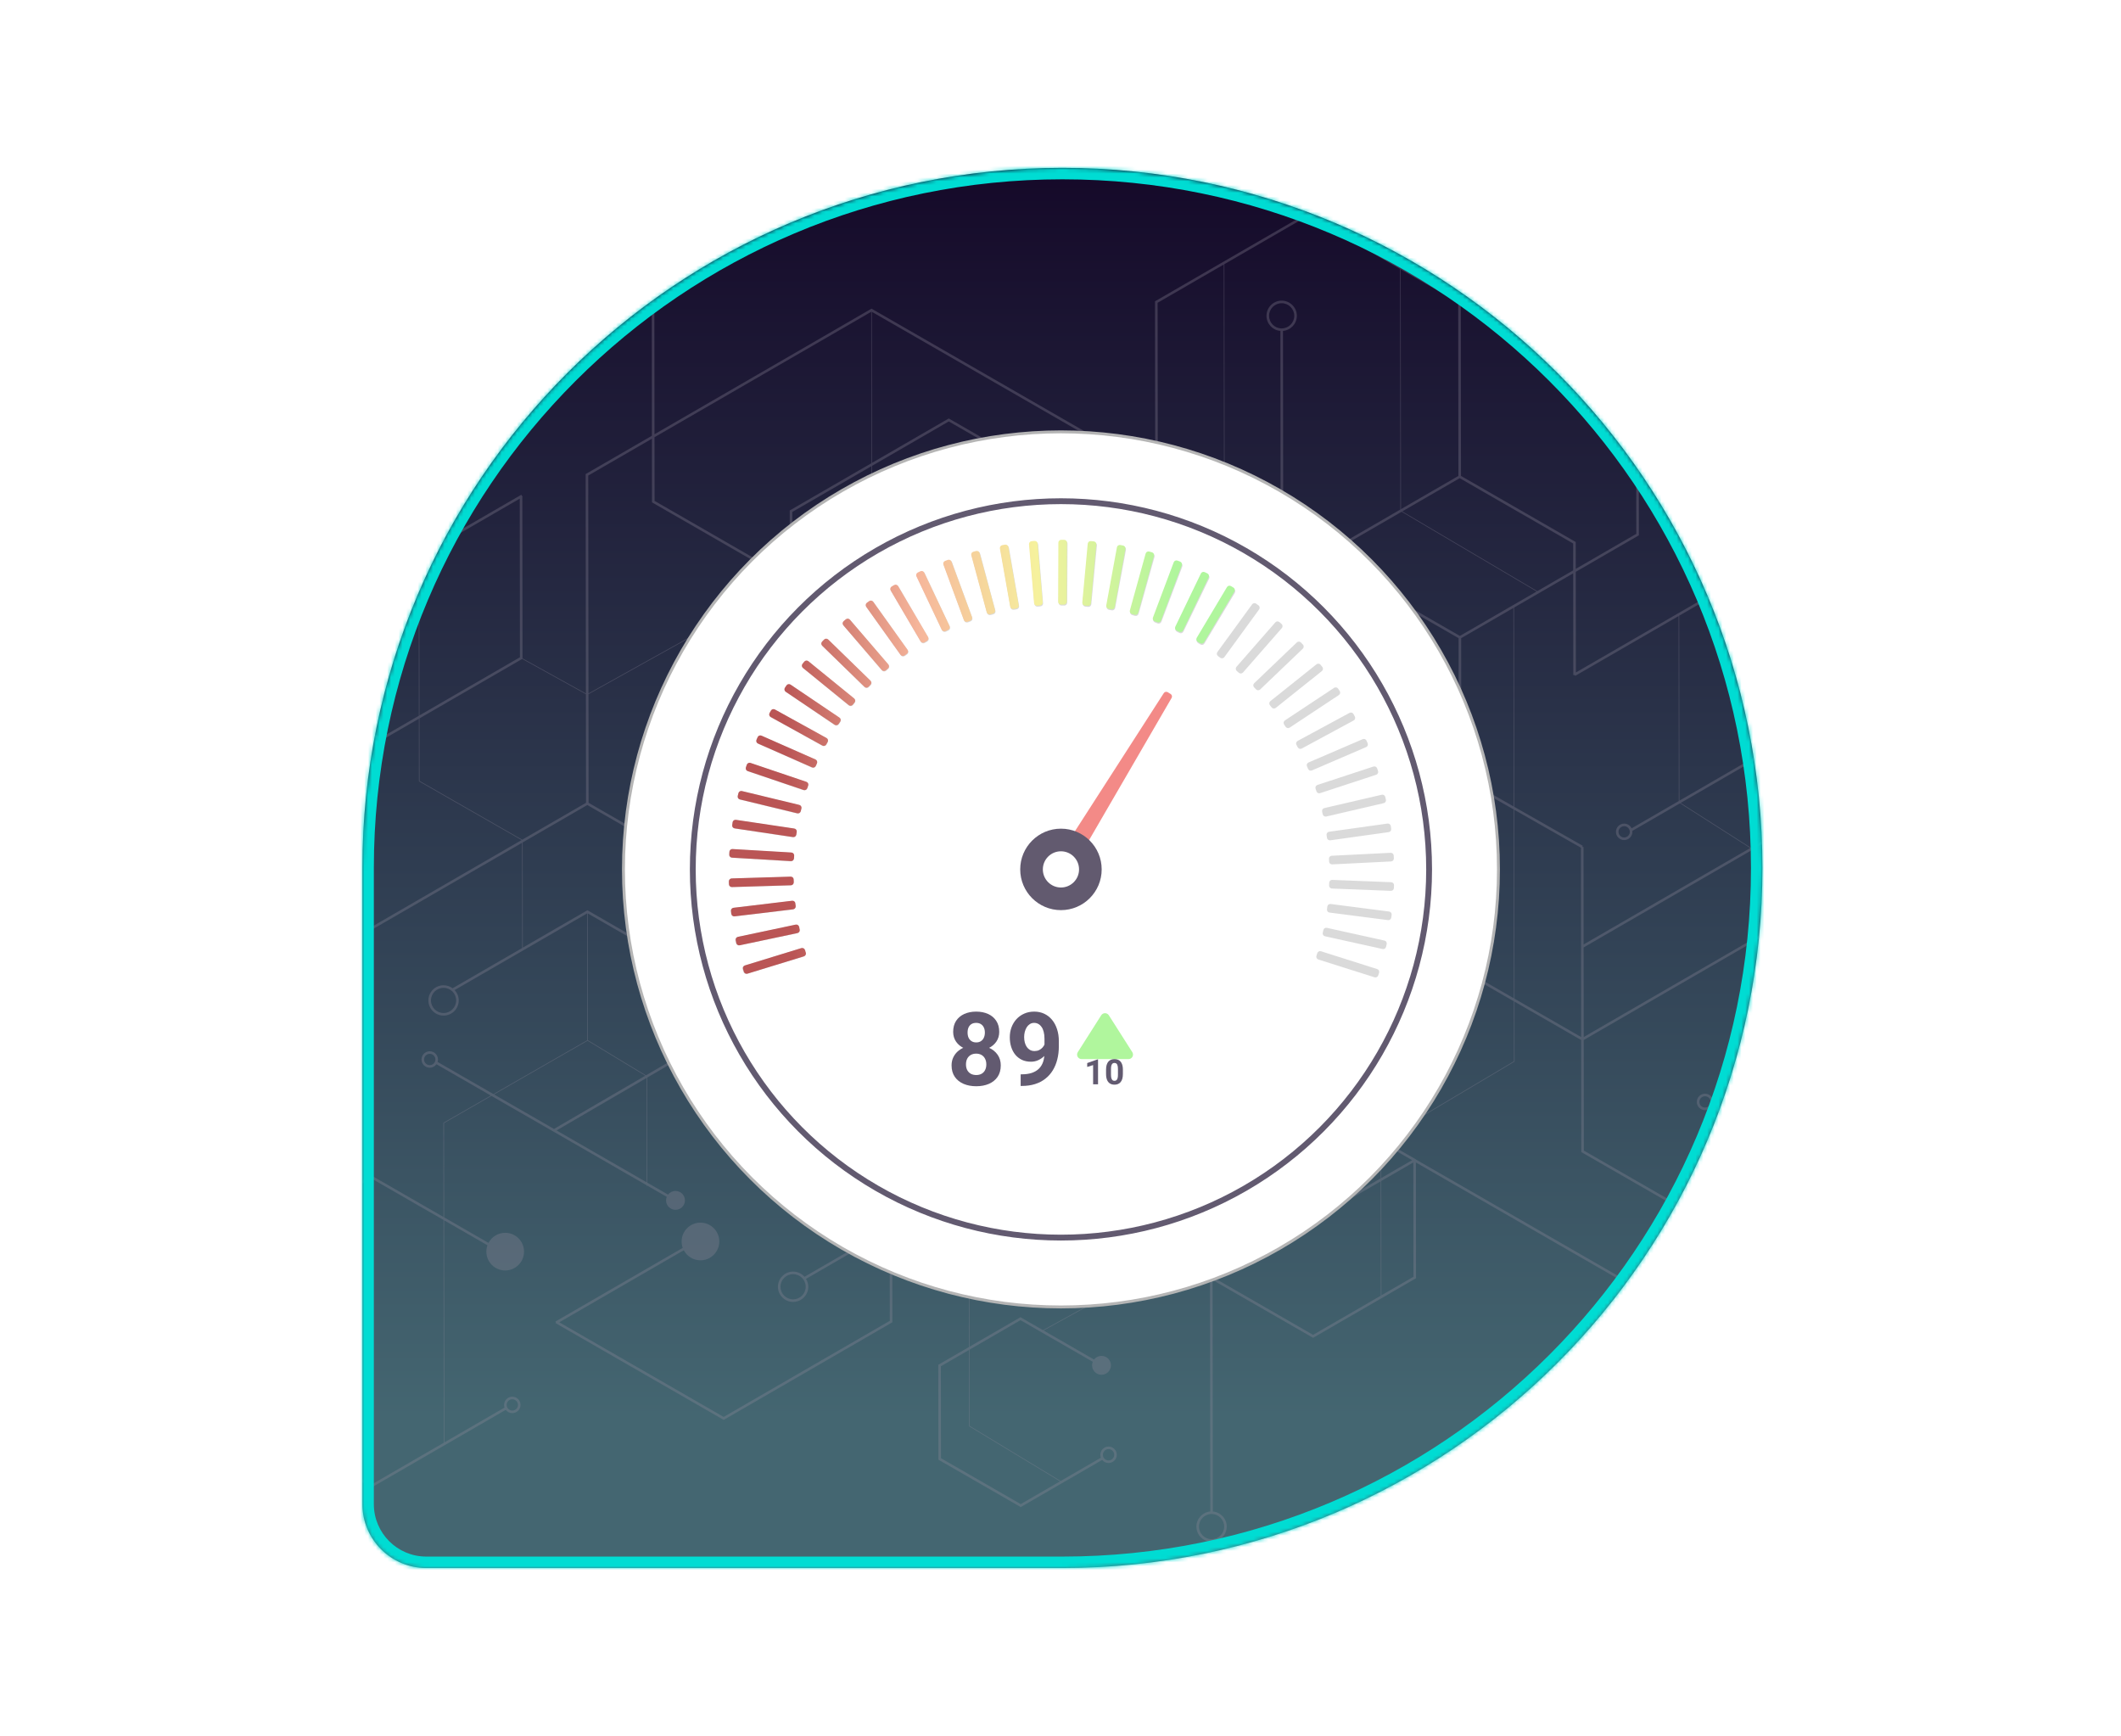
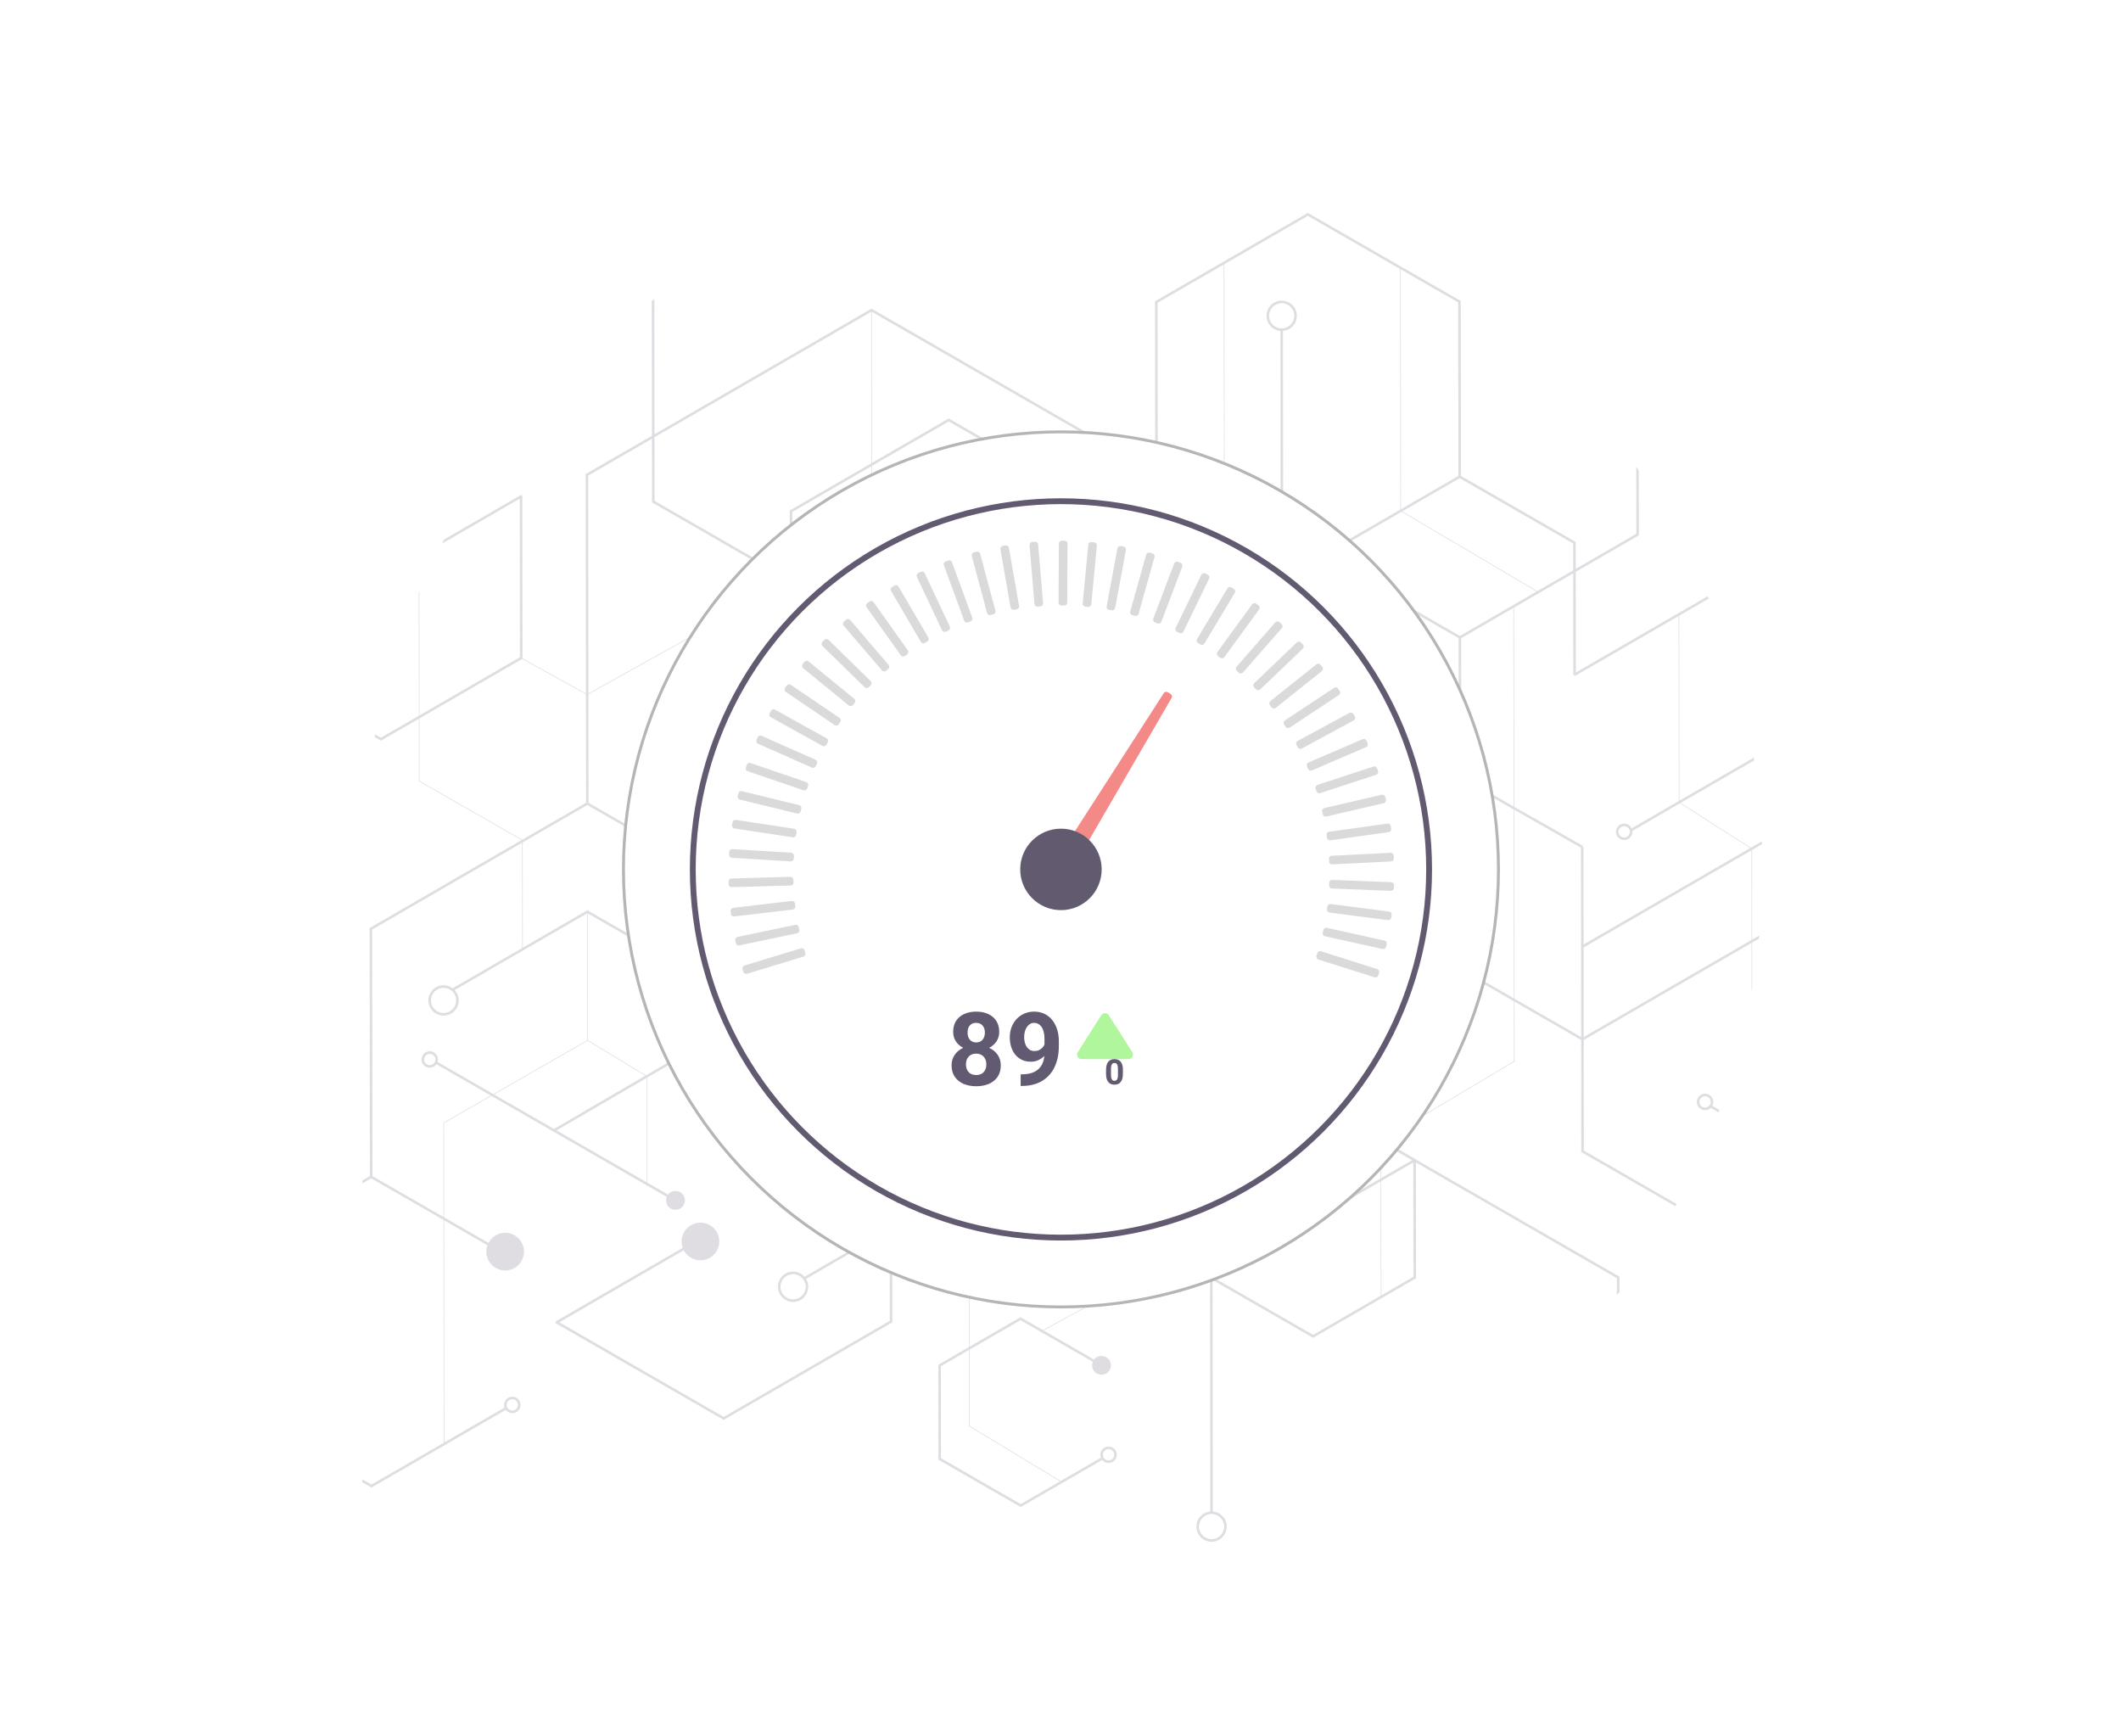
<svg xmlns="http://www.w3.org/2000/svg" width="556" height="455" viewBox="0 0 556 455" fill="none">
  <g filter="url(#filter0_d_12054_106385)">
    <g clip-path="url(#clip0_12054_106385)">
      <mask id="path-2-inside-1_12054_106385" fill="white">
        <path d="M95 227.5C95 126.156 177.156 44 278.5 44V44C379.844 44 462 126.156 462 227.5V227.5C462 328.844 379.844 411 278.5 411H111.743C102.496 411 95 403.504 95 394.257V227.5Z" />
      </mask>
-       <path d="M95 227.5C95 126.156 177.156 44 278.5 44V44C379.844 44 462 126.156 462 227.5V227.5C462 328.844 379.844 411 278.5 411H111.743C102.496 411 95 403.504 95 394.257V227.5Z" fill="url(#paint0_linear_12054_106385)" />
      <path opacity="0.3" d="M557.071 300.592C557.07 299.403 556.101 298.437 554.911 298.438C553.721 298.439 552.754 299.408 552.755 300.597C552.756 300.86 552.806 301.111 552.893 301.344L484.019 341.194L443.095 317.639L469.933 302.75L484.054 310.878L519.77 290.213L519.676 290.052C520.067 290.439 520.604 290.679 521.196 290.678C522.386 290.676 523.353 289.707 523.352 288.518C523.351 287.329 522.381 286.363 521.192 286.364C520.002 286.365 519.035 287.334 519.036 288.523C519.037 288.943 519.159 289.334 519.369 289.665L484.053 310.099L459.371 295.892L459.316 247.052L468.151 241.94C468.854 243.074 470.106 243.833 471.536 243.831C473.73 243.828 475.512 242.043 475.51 239.851C475.507 237.658 473.721 235.876 471.527 235.879C469.333 235.881 467.551 237.667 467.553 239.859C467.554 240.383 467.659 240.881 467.843 241.339L459.315 246.273L459.289 222.788L512.243 192.149C512.678 192.525 513.243 192.755 513.864 192.754C515.23 192.753 516.336 191.645 516.334 190.279C516.333 188.914 515.224 187.809 513.858 187.81C512.493 187.812 511.387 188.92 511.388 190.285C511.389 190.782 511.537 191.244 511.79 191.631L458.966 222.195L440.566 210.46L461.286 198.472C462.089 200.115 463.778 201.247 465.731 201.245C468.459 201.241 470.667 199.029 470.664 196.302C470.661 193.576 468.447 191.368 465.72 191.371C462.992 191.374 460.783 193.587 460.786 196.313C460.787 196.846 460.873 197.36 461.03 197.841L440.247 209.865L440.192 161.374L448.31 156.678L483.628 177.006C483.589 177.169 483.566 177.338 483.566 177.513C483.567 178.703 484.536 179.669 485.726 179.668C486.916 179.667 487.883 178.698 487.882 177.508C487.88 176.319 486.911 175.353 485.721 175.354C484.948 175.355 484.271 175.765 483.891 176.378L448.309 155.898L448.14 155.996L413.099 176.27L413.07 149.889L429.618 140.314L429.558 86.897L440.214 93.031C440.097 93.318 440.031 93.633 440.032 93.963C440.033 95.328 441.142 96.433 442.508 96.432C443.874 96.431 444.979 95.322 444.978 93.957C444.976 92.592 443.868 91.487 442.502 91.488C441.708 91.489 441.004 91.865 440.552 92.447L416.553 78.633C416.775 78.294 416.905 77.89 416.905 77.455C416.903 76.265 415.934 75.299 414.745 75.3C413.555 75.302 412.588 76.27 412.589 77.46C412.59 78.649 413.56 79.615 414.749 79.614C415.255 79.613 415.72 79.437 416.088 79.144L428.883 86.508L428.943 139.925L413.069 149.11L413.061 142.062L412.892 141.965L382.982 124.749L382.93 78.885L382.761 78.788L342.828 55.803L342.659 55.901L302.779 78.975L302.83 123.705L228.465 80.903L228.296 81L171.572 113.821L171.511 60.345C173.547 60.171 175.15 58.461 175.147 56.382C175.145 54.189 173.358 52.407 171.165 52.41C168.971 52.413 167.188 54.198 167.191 56.391C167.193 58.469 168.8 60.176 170.836 60.346L170.897 114.211L153.523 124.264L153.588 181.763L136.972 172.566L136.924 130.313L136.999 130.27L136.924 130.142V130.008H136.847L136.66 129.687L109.583 145.353L73.625 124.072L99.432 109.14C100.099 110.41 101.43 111.28 102.961 111.278C105.155 111.276 106.937 109.489 106.934 107.297C106.932 105.104 105.146 103.323 102.952 103.325C100.758 103.328 98.976 105.113 98.978 107.306C98.978 107.774 99.065 108.222 99.215 108.64L99.149 108.525L73.291 123.485L73.227 65.753L92.838 54.406L133.201 77.637C132.96 78.219 132.827 78.857 132.828 79.527C132.831 82.253 135.044 84.461 137.772 84.458C140.5 84.455 142.708 82.242 142.705 79.515C142.702 76.789 140.488 74.582 137.761 74.585C135.944 74.587 134.358 75.57 133.502 77.032L92.838 53.626L92.669 53.724L48.623 79.208L48.68 130.273L48.85 130.37L92.953 155.755L93.121 155.657L109.749 146.037L109.796 187.615L99.863 193.362L63.825 172.619C63.988 172.315 64.081 171.968 64.08 171.599C64.079 170.41 63.11 169.443 61.92 169.445C60.73 169.446 59.763 170.415 59.765 171.604C59.766 172.794 60.735 173.76 61.925 173.758C62.501 173.758 63.024 173.529 63.411 173.159L99.864 194.141L100.032 194.044L109.797 188.394L109.815 204.785L136.733 220.197L96.889 243.25L96.963 308.273L61.877 328.573L61.923 369.484L62.092 369.581L97.393 389.9L132.576 369.543C132.971 370.066 133.595 370.405 134.3 370.404C135.49 370.403 136.457 369.435 136.455 368.245C136.454 367.056 135.485 366.089 134.295 366.091C133.105 366.092 132.138 367.061 132.14 368.25C132.14 368.495 132.182 368.728 132.258 368.947L116.492 378.069L116.427 319.865L127.783 326.402C127.595 326.925 127.493 327.489 127.493 328.077C127.496 330.804 129.709 333.011 132.437 333.008C135.165 333.005 137.373 330.793 137.37 328.066C137.367 325.34 135.154 323.132 132.426 323.135C130.528 323.137 128.882 324.21 128.057 325.781L116.426 319.086L116.398 294.391L128.832 287.256L169.526 310.679V310.843H169.695V310.776L174.788 313.707C174.671 313.995 174.605 314.31 174.605 314.639C174.607 316.005 175.715 317.109 177.081 317.108C178.447 317.107 179.553 315.999 179.551 314.634C179.55 313.268 178.441 312.163 177.075 312.165C176.281 312.166 175.577 312.542 175.126 313.123L169.694 309.997L169.662 282.447L189.597 270.828L210.47 282.842L210.496 306.39C209.291 306.556 208.362 307.588 208.364 308.839C208.365 310.204 209.473 311.309 210.839 311.308C212.205 311.306 213.311 310.198 213.31 308.833C213.308 307.583 212.378 306.552 211.171 306.389L211.145 283.231L233.193 295.921L233.222 321.745L210.894 334.664C210.164 333.829 209.093 333.299 207.899 333.301C205.705 333.303 203.923 335.089 203.925 337.281C203.928 339.474 205.714 341.255 207.908 341.253C210.102 341.251 211.884 339.465 211.882 337.272C211.881 336.517 211.664 335.813 211.296 335.211L233.223 322.524L233.25 346.206L189.709 371.398L146.611 346.592L179.248 327.708C180.076 329.278 181.725 330.347 183.624 330.345C186.351 330.342 188.56 328.13 188.557 325.403C188.553 322.677 186.34 320.469 183.612 320.472C180.885 320.475 178.676 322.688 178.679 325.414C178.68 326.002 178.784 326.565 178.973 327.088L145.607 346.393L145.722 346.593L145.607 346.792L189.71 372.177L233.925 346.595L233.897 322.134L253.935 310.54L253.983 353.087L245.969 357.725L245.997 382.608L267.571 395.025L288.919 382.673C289.315 383.163 289.921 383.478 290.6 383.477C291.79 383.476 292.757 382.507 292.755 381.318C292.754 380.129 291.785 379.162 290.595 379.163C289.405 379.165 288.438 380.134 288.44 381.323C288.44 381.593 288.492 381.85 288.583 382.088L278.041 388.187L254.175 373.735L254.153 353.769L267.516 346.038L286.46 356.942C286.343 357.23 286.277 357.544 286.278 357.874C286.279 359.239 287.387 360.344 288.753 360.343C290.119 360.341 291.225 359.233 291.224 357.868C291.222 356.503 290.114 355.398 288.748 355.399C287.954 355.4 287.25 355.776 286.798 356.358L273.575 348.747L307.961 329.832L317.192 335.145L317.261 396.183C315.226 396.358 313.623 398.068 313.625 400.147C313.628 402.339 315.414 404.121 317.608 404.118C319.801 404.116 321.584 402.33 321.581 400.138C321.579 398.059 319.972 396.353 317.936 396.183L317.868 335.5L344.213 350.664L371.199 335.05L371.165 304.696L423.856 335.024L423.925 396.075C422.895 396.239 422.105 397.131 422.107 398.205C422.108 399.394 423.077 400.361 424.267 400.359C425.456 400.358 426.424 399.39 426.422 398.2C426.421 397.126 425.63 396.236 424.6 396.075L424.585 382.886L442.811 372.048L442.751 318.22L484.019 341.973L553.224 301.932C553.62 302.431 554.231 302.752 554.916 302.752C556.106 302.75 557.072 301.781 557.071 300.592ZM289.115 381.322C289.114 380.505 289.778 379.839 290.596 379.838C291.413 379.837 292.079 380.502 292.08 381.319C292.081 382.136 291.417 382.802 290.599 382.803C289.782 382.804 289.116 382.139 289.115 381.322ZM211.206 337.273C211.209 339.093 209.728 340.576 207.907 340.578C206.086 340.581 204.603 339.101 204.6 337.281C204.598 335.46 206.078 333.977 207.899 333.975C209.721 333.973 211.204 335.453 211.206 337.273ZM132.815 368.249C132.814 367.432 133.478 366.766 134.296 366.765C135.113 366.765 135.779 367.429 135.78 368.246C135.781 369.063 135.117 369.729 134.299 369.73C133.482 369.731 132.816 369.066 132.815 368.249ZM63.405 171.6C63.406 171.845 63.345 172.077 63.239 172.282L63.213 172.267L63.031 172.583C62.759 172.889 62.364 173.083 61.924 173.084C61.107 173.085 60.441 172.421 60.44 171.603C60.439 170.786 61.104 170.12 61.921 170.12C62.739 170.119 63.404 170.783 63.405 171.6ZM99.653 107.305C99.651 105.485 101.131 104.002 102.953 104C104.774 103.998 106.257 105.477 106.259 107.298C106.261 109.119 104.781 110.601 102.96 110.603C101.139 110.605 99.655 109.126 99.653 107.305ZM109.416 145.449L92.952 154.975L49.355 129.882L49.299 79.597L73.058 65.85L73.123 123.583L62.662 129.636C62.276 129.281 61.764 129.062 61.2 129.063C60.01 129.064 59.043 130.032 59.044 131.222C59.046 132.411 60.014 133.378 61.204 133.376C62.394 133.375 63.361 132.407 63.36 131.217C63.36 130.837 63.259 130.48 63.086 130.17L73.457 124.169L109.416 145.449ZM61.203 132.702C60.386 132.703 59.72 132.038 59.719 131.221C59.718 130.404 60.383 129.738 61.2 129.738C62.018 129.737 62.684 130.401 62.685 131.218C62.686 132.035 62.021 132.701 61.203 132.702ZM416.23 77.455C416.23 78.272 415.566 78.938 414.749 78.939C413.931 78.94 413.265 78.276 413.264 77.459C413.263 76.642 413.928 75.976 414.745 75.975C415.563 75.974 416.229 76.638 416.23 77.455ZM484.241 177.512C484.24 176.695 484.905 176.029 485.722 176.029C486.54 176.028 487.206 176.692 487.207 177.509C487.208 178.326 486.543 178.992 485.725 178.993C484.908 178.994 484.242 178.329 484.241 177.512ZM468.228 239.859C468.226 238.038 469.706 236.555 471.527 236.553C473.349 236.551 474.832 238.031 474.834 239.851C474.837 241.671 473.356 243.154 471.535 243.156C469.714 243.158 468.231 241.679 468.228 239.859ZM519.711 288.523C519.711 287.705 520.375 287.04 521.192 287.039C522.01 287.038 522.676 287.702 522.677 288.519C522.678 289.336 522.013 290.002 521.196 290.003C520.379 290.004 519.712 289.34 519.711 288.523ZM424.263 396.72C425.08 396.719 425.746 397.384 425.747 398.201C425.748 399.018 425.084 399.684 424.266 399.684C423.449 399.685 422.783 399.021 422.782 398.204C422.781 397.387 423.445 396.721 424.263 396.72ZM370.995 303.787L362.407 298.843L397.026 278.266L397.008 262.544L414.484 272.602L414.517 301.968L414.685 302.066L442.581 318.122L442.642 371.952L424.585 382.69L424.531 334.634L424.361 334.537L371.164 303.917V303.884L370.995 303.787ZM397.007 261.765L396.951 212.255L414.427 222.193L414.483 271.823L397.007 261.765ZM362.086 309.559L370.49 304.697L370.523 334.661L362.12 339.523L362.086 309.559ZM362.075 299.431L370.181 304.096L362.086 308.78L362.075 299.431ZM318.234 334.932L361.918 309.657L361.952 339.621L344.212 349.885L318.234 334.932ZM317.6 396.841C319.421 396.838 320.904 398.318 320.906 400.139C320.908 401.959 319.428 403.441 317.607 403.444C315.786 403.446 314.302 401.966 314.3 400.146C314.298 398.325 315.778 396.843 317.6 396.841ZM308.269 296.744L382.155 253.994L396.839 262.446L396.857 278.171L362.239 298.747L344.143 288.331L319.444 302.621C318.991 302.041 318.286 301.666 317.492 301.667C316.126 301.668 315.021 302.777 315.022 304.142C315.023 305.507 316.132 306.612 317.498 306.611C318.863 306.609 319.969 305.501 319.968 304.136C319.967 303.806 319.901 303.492 319.783 303.204L344.144 289.11L361.906 299.334L361.917 308.878L317.529 334.56L308.306 329.251L308.269 296.744ZM396.782 212.159L396.838 261.667L382.83 253.604L383.127 253.432L383.072 204.362L396.782 212.159ZM383.071 203.585L383.03 167.27L396.723 159.347L396.782 211.383L383.071 203.585ZM361.083 212.15L343.098 202.602L343.032 144.637L382.354 167.27L382.395 203.201L361.836 191.509L361.735 191.686L361.723 180.456C363.758 180.281 365.361 178.572 365.359 176.493C365.356 174.3 363.57 172.519 361.376 172.521C359.183 172.523 357.4 174.309 357.403 176.502C357.405 178.581 359.012 180.287 361.048 180.457L361.083 212.15ZM358.078 176.501C358.075 174.681 359.556 173.198 361.377 173.196C363.198 173.194 364.682 174.673 364.684 176.493C364.686 178.314 363.206 179.797 361.384 179.799C359.563 179.801 358.08 178.321 358.078 176.501ZM382.396 203.978L382.418 223.476L361.759 212.509L361.736 192.228L382.396 203.978ZM382.418 223.667L382.451 253.044L382.154 253.215L361.792 241.495L361.759 212.7L382.418 223.667ZM308.242 272.868L361.455 242.079L381.48 253.606L308.268 295.965L308.242 272.868ZM264.247 303.892L264.211 271.482L308.1 296.745L308.137 329.154L264.247 303.892ZM284.836 259.493L264.041 270.303L264.041 270.606L233.819 253.211L233.801 236.679L254.434 224.74L254.453 242.006L254.623 242.103L284.836 259.493ZM251.414 176.621C251.412 174.801 252.892 173.319 254.714 173.316C256.535 173.314 258.018 174.794 258.021 176.614C258.023 178.434 256.542 179.917 254.721 179.919C252.9 179.922 251.416 178.442 251.414 176.621ZM285.009 259.593L308.073 272.868L308.099 295.966L264.21 270.703L264.209 270.405L285.009 259.593ZM254.152 352.99L254.104 310.443L264.164 304.622L307.79 329.733L273.404 348.648L267.515 345.259L254.152 352.99ZM253.984 353.867L254.007 373.831L277.874 388.284L267.57 394.246L246.672 382.217L246.645 358.113L253.984 353.867ZM221.651 260.407L233.231 253.651L233.314 253.699L264.042 271.385L264.079 303.892L233.897 321.355L233.867 295.531L233.699 295.433L221.683 288.518L221.651 260.407ZM154.295 210.426L154.263 181.955L207.042 152.56L207.072 179.31C205.866 179.477 204.938 180.509 204.939 181.759C204.941 183.124 206.049 184.23 207.415 184.228C208.781 184.227 209.887 183.119 209.885 181.754C209.884 180.503 208.953 179.474 207.747 179.31L207.717 152.859L233.048 167.439L233.125 235.901L178.673 204.559C178.961 204.155 179.131 203.662 179.131 203.128C179.129 201.763 178.021 200.657 176.655 200.659C175.289 200.66 174.183 201.768 174.184 203.133C174.186 204.499 175.295 205.604 176.661 205.603C177.242 205.602 177.775 205.399 178.197 205.063L233.126 236.68L233.145 253.505L221.482 260.31L221.514 288.421L211.144 282.452L211.1 243.121L210.931 243.024L154.295 210.426ZM145.897 296.3L169.494 282.546L169.525 309.9L145.897 296.3ZM129.509 286.867L154.027 272.799L169.166 281.956L145.223 295.912L129.509 286.867ZM97.486 308.963L116.258 319.768L116.324 378.167L97.392 389.121L62.598 369.094L62.552 328.962L97.116 308.964L97.486 308.963ZM136.848 220.91L136.879 248.49L118.645 259.039C117.981 258.545 117.162 258.25 116.273 258.25C114.079 258.253 112.297 260.039 112.299 262.231C112.302 264.424 114.088 266.206 116.282 266.203C118.476 266.2 120.258 264.415 120.256 262.222C120.254 261.174 119.842 260.223 119.176 259.512L153.906 239.418L153.944 272.652L129.34 286.77L114.713 278.351C114.777 278.147 114.813 277.93 114.812 277.705C114.811 276.515 113.842 275.549 112.652 275.55C111.462 275.551 110.495 276.52 110.497 277.709C110.498 278.899 111.467 279.865 112.657 279.864C113.38 279.863 114.019 279.504 114.411 278.955L128.663 287.159L116.229 294.293L116.257 318.989L97.638 308.272L97.565 243.639L136.848 220.91ZM112.656 279.189C111.838 279.19 111.172 278.526 111.171 277.709C111.17 276.892 111.835 276.226 112.653 276.225C113.47 276.224 114.136 276.888 114.137 277.705C114.138 278.522 113.473 279.188 112.656 279.189ZM119.581 262.223C119.583 264.044 118.102 265.526 116.281 265.528C114.46 265.531 112.977 264.051 112.974 262.231C112.972 260.41 114.452 258.928 116.273 258.925C118.095 258.923 119.578 260.403 119.581 262.223ZM136.297 172.282L109.965 187.517L109.918 145.939L136.25 130.704L136.297 172.282ZM153.62 210.426L136.902 220.099L109.984 204.687L109.965 188.297L136.893 172.716L153.588 181.955L153.62 210.426ZM153.958 211.01L210.425 243.511L210.469 282.063L189.594 270.048L189.426 270.147L169.332 281.859L154.112 272.654L154.075 239.417L189.354 259.724C189.285 259.935 189.246 260.161 189.246 260.395C189.248 261.585 190.217 262.551 191.407 262.549C192.597 262.548 193.564 261.58 193.562 260.39C193.561 259.201 192.592 258.234 191.402 258.236C190.688 258.237 190.056 258.587 189.664 259.123L153.99 238.59L137.048 248.392L137.016 220.812L153.958 211.01ZM191.403 258.911C192.22 258.91 192.887 259.574 192.887 260.391C192.888 261.208 192.224 261.874 191.406 261.875C190.589 261.876 189.922 261.211 189.922 260.394C189.921 259.577 190.585 258.911 191.403 258.911ZM171.173 59.688C169.352 59.69 167.868 58.21 167.866 56.39C167.864 54.569 169.344 53.087 171.165 53.085C172.986 53.083 174.47 54.562 174.472 56.383C174.475 58.203 172.994 59.686 171.173 59.688ZM206.95 152.418L154.263 181.762L154.198 124.652L170.898 114.99L170.917 131.677L171.086 131.774L206.95 152.418ZM228.426 121.419L207.021 133.804L207.041 151.691L171.591 131.287L171.572 114.6L228.381 81.731L228.426 121.419ZM257.923 152.657L233.384 166.854L207.716 152.08L207.696 134.193L228.427 122.198L228.441 134.443L228.481 134.468L257.923 152.657ZM228.61 134.349L228.596 122.101L248.71 110.463L289.778 134.101V134.225L258.088 152.561L228.61 134.349ZM320.953 217.657L285.503 238.892L273.007 231.701C273.222 231.365 273.348 230.968 273.348 230.54C273.346 229.351 272.377 228.384 271.187 228.386C269.997 228.387 269.031 229.356 269.032 230.545C269.033 231.735 270.002 232.701 271.192 232.699C271.706 232.699 272.179 232.517 272.549 232.216L285.171 239.48L285.193 258.92L255.128 241.615L255.109 224.35L290.129 204.088C290.525 204.564 291.123 204.869 291.79 204.868C292.98 204.866 293.947 203.898 293.946 202.708C293.944 201.519 292.976 200.553 291.786 200.554C290.596 200.555 289.629 201.524 289.63 202.713C289.63 202.994 289.686 203.261 289.785 203.507L255.108 223.571L255.059 180.576C257.095 180.402 258.697 178.692 258.695 176.613C258.693 174.421 256.906 172.639 254.713 172.642C252.519 172.644 250.736 174.43 250.739 176.622C250.741 178.701 252.348 180.407 254.384 180.577L254.433 223.961L233.8 235.9L233.723 167.438L289.779 135.004L289.829 179.217C288.623 179.384 287.695 180.416 287.696 181.666C287.697 183.031 288.806 184.136 290.172 184.135C291.538 184.133 292.643 183.025 292.642 181.66C292.641 180.41 291.71 179.38 290.504 179.216L290.453 134.614L295.367 131.771C295.736 132.436 296.445 132.886 297.257 132.885C298.447 132.884 299.414 131.915 299.412 130.726C299.411 129.537 298.442 128.57 297.252 128.571C296.062 128.573 295.095 129.542 295.097 130.731C295.097 130.866 295.111 130.998 295.135 131.126L290.452 133.835V133.71L290.284 133.613L248.709 109.684L248.541 109.781L228.595 121.322L228.55 81.731L302.83 124.485L302.831 125.035L302.924 208.006C301.719 208.173 300.79 209.205 300.792 210.455C300.793 211.82 301.902 212.925 303.268 212.924C304.634 212.922 305.739 211.814 305.738 210.449C305.736 209.199 304.806 208.169 303.6 208.006L303.506 125.034L303.505 124.094L303.455 79.364L320.786 69.337L320.953 217.657ZM297.253 129.246C298.071 129.245 298.736 129.91 298.737 130.727C298.738 131.544 298.074 132.21 297.256 132.211C296.439 132.212 295.773 131.547 295.772 130.73C295.771 129.913 296.436 129.247 297.253 129.246ZM291.786 201.229C292.604 201.228 293.27 201.892 293.271 202.709C293.272 203.526 292.607 204.192 291.79 204.193C290.972 204.194 290.306 203.529 290.305 202.712C290.304 201.895 290.969 201.23 291.786 201.229ZM271.191 232.025C270.374 232.026 269.707 231.361 269.707 230.544C269.706 229.727 270.37 229.061 271.188 229.06C272.005 229.059 272.672 229.724 272.672 230.541C272.673 231.358 272.009 232.024 271.191 232.025ZM367.087 133.556L352.68 141.891C352.299 141.555 351.8 141.349 351.253 141.35C350.063 141.351 349.096 142.32 349.098 143.509C349.099 144.698 350.068 145.665 351.258 145.663C352.448 145.662 353.415 144.693 353.413 143.504C353.413 143.108 353.303 142.738 353.116 142.419L367.421 134.142L402.819 155.04L382.692 166.686L336.38 140.03L336.32 86.738C338.355 86.564 339.958 84.853 339.956 82.775C339.954 80.582 338.167 78.8 335.973 78.803C333.779 78.805 331.997 80.591 331.999 82.784C332.002 84.862 333.608 86.569 335.645 86.739L335.705 140.42L335.874 140.517L342.864 144.54L342.929 202.704L342.974 202.727L361.083 212.341L361.117 241.496L308.157 272.138L285.362 259.017L285.34 239.578L308.135 252.698L339.139 234.76C340.043 235.928 341.46 236.681 343.052 236.679C345.78 236.676 347.988 234.463 347.985 231.736C347.982 229.01 345.769 226.802 343.041 226.806C340.313 226.809 338.105 229.021 338.108 231.748C338.109 232.64 338.348 233.476 338.763 234.197L308.134 251.919L285.67 238.989L321.122 217.753L320.955 69.239L342.829 56.583L367.015 70.504L367.087 133.556ZM332.675 82.783C332.672 80.963 334.152 79.48 335.974 79.478C337.795 79.476 339.278 80.955 339.281 82.776C339.283 84.596 337.802 86.079 335.981 86.081C334.16 86.083 332.677 84.604 332.675 82.783ZM351.257 144.989C350.44 144.989 349.774 144.325 349.773 143.508C349.772 142.691 350.436 142.025 351.254 142.024C352.071 142.024 352.737 142.688 352.738 143.505C352.739 144.322 352.075 144.988 351.257 144.989ZM382.307 124.75L367.255 133.459L367.184 70.601L382.255 79.275L382.307 124.75ZM412.394 149.5L402.986 154.943L367.588 134.045L382.645 125.334L412.386 142.453L412.394 149.5ZM458.801 222.29L415.13 247.558L415.101 221.997L414.764 221.997L414.931 221.704L396.95 211.479L396.892 159.249L412.395 150.279L412.425 176.952L412.819 176.951L412.932 177.147L440.024 161.472L440.078 209.963L427.709 217.119C427.363 216.387 426.619 215.879 425.756 215.88C424.566 215.881 423.6 216.85 423.601 218.039C423.603 219.228 424.571 220.195 425.761 220.194C426.951 220.192 427.918 219.223 427.917 218.034C427.917 217.951 427.911 217.869 427.902 217.788L440.402 210.556L458.801 222.29ZM425.761 219.519C424.943 219.52 424.277 218.856 424.276 218.038C424.275 217.221 424.94 216.556 425.757 216.555C426.575 216.554 427.241 217.218 427.242 218.035C427.243 218.852 426.578 219.518 425.761 219.519ZM459.147 246.371L415.158 271.822L415.131 248.337L459.12 222.885L459.147 246.371ZM442.925 317.541L415.191 301.578L415.159 272.601L459.147 247.15L459.202 295.795L448.861 289.843C449.023 289.54 449.115 289.194 449.115 288.827C449.113 287.637 448.144 286.671 446.954 286.673C445.765 286.674 444.798 287.642 444.799 288.832C444.8 290.021 445.77 290.988 446.959 290.986C447.537 290.986 448.061 290.755 448.449 290.384L469.762 302.652L442.925 317.541ZM446.958 290.312C446.141 290.312 445.475 289.648 445.474 288.831C445.473 288.014 446.138 287.348 446.955 287.347C447.773 287.346 448.439 288.011 448.44 288.828C448.441 289.645 447.776 290.311 446.958 290.312ZM556.396 300.593C556.397 301.41 555.732 302.076 554.915 302.077C554.097 302.078 553.431 301.413 553.43 300.596C553.43 299.779 554.094 299.114 554.911 299.113C555.729 299.112 556.395 299.776 556.396 300.593Z" fill="#938E9D" />
      <circle cx="278.118" cy="227.882" r="114.688" fill="white" stroke="#B5B5B5" stroke-width="0.765" />
      <circle cx="278.118" cy="227.883" r="96.511" stroke="#625A70" stroke-width="1.529" />
      <path d="M345.315 249.835C345.443 249.432 345.872 249.209 346.274 249.336L361.021 254.006C361.423 254.133 361.646 254.562 361.519 254.965L361.296 255.668C361.169 256.07 360.739 256.293 360.337 256.165L345.59 251.497C345.188 251.37 344.965 250.94 345.092 250.538L345.315 249.835ZM209.953 248.572C210.357 248.449 210.783 248.677 210.906 249.081L211.121 249.786C211.244 250.19 211.016 250.617 210.612 250.74L195.815 255.243C195.411 255.366 194.984 255.138 194.861 254.735L194.645 254.029C194.523 253.625 194.751 253.198 195.155 253.075L209.953 248.572ZM346.908 243.781C347 243.368 347.407 243.108 347.819 243.199L362.923 246.536C363.335 246.627 363.596 247.035 363.505 247.448L363.346 248.167C363.255 248.58 362.847 248.84 362.435 248.749L347.331 245.412C346.918 245.321 346.658 244.912 346.749 244.5L346.908 243.781ZM208.479 242.417C208.892 242.33 209.298 242.595 209.384 243.009L209.535 243.73C209.622 244.143 209.357 244.548 208.943 244.635L193.803 247.802C193.39 247.889 192.984 247.625 192.898 247.211L192.747 246.489C192.661 246.076 192.925 245.671 193.338 245.584L208.479 242.417ZM347.948 237.608C348.002 237.19 348.385 236.893 348.804 236.947L364.145 238.927C364.564 238.981 364.86 239.365 364.806 239.783L364.711 240.515C364.657 240.933 364.274 241.229 363.855 241.175L348.514 239.195C348.095 239.141 347.799 238.758 347.853 238.339L347.948 237.608ZM207.558 236.154C207.977 236.105 208.358 236.405 208.407 236.824L208.493 237.556C208.543 237.975 208.243 238.356 207.823 238.405L192.461 240.212C192.042 240.262 191.661 239.962 191.612 239.542L191.526 238.81C191.477 238.391 191.777 238.012 192.196 237.962L207.558 236.154ZM349.236 230.632L364.693 231.239C365.114 231.256 365.442 231.611 365.426 232.033L365.398 232.769C365.381 233.191 365.025 233.52 364.603 233.504L349.147 232.897C348.725 232.881 348.396 232.525 348.413 232.103L348.442 231.367C348.458 230.945 348.814 230.616 349.236 230.632ZM207.201 229.834C207.623 229.823 207.975 230.156 207.987 230.578L208.007 231.315C208.019 231.737 207.686 232.088 207.264 232.1L191.802 232.533C191.38 232.545 191.028 232.212 191.016 231.79L190.996 231.053C190.985 230.631 191.317 230.28 191.739 230.268L207.201 229.834ZM364.549 223.532C364.97 223.511 365.33 223.836 365.351 224.257L365.387 224.994C365.408 225.416 365.084 225.775 364.662 225.796L349.213 226.567C348.792 226.588 348.432 226.264 348.411 225.842L348.375 225.105C348.354 224.684 348.679 224.325 349.1 224.304L364.549 223.532ZM191.967 222.565L207.406 223.509C207.827 223.535 208.148 223.898 208.123 224.32L208.077 225.055C208.051 225.477 207.689 225.798 207.268 225.772L191.828 224.827C191.407 224.8 191.086 224.438 191.112 224.017L191.157 223.282C191.183 222.86 191.545 222.539 191.967 222.565ZM363.722 215.869C364.141 215.81 364.527 216.103 364.586 216.521L364.687 217.25C364.746 217.668 364.455 218.055 364.036 218.113L348.718 220.257C348.3 220.316 347.913 220.024 347.855 219.606L347.752 218.877C347.693 218.459 347.985 218.072 348.403 218.014L363.722 215.869ZM192.009 215.552C192.073 215.135 192.463 214.848 192.88 214.911L208.174 217.226C208.592 217.289 208.879 217.679 208.815 218.097L208.705 218.825C208.642 219.243 208.252 219.531 207.834 219.467L192.541 217.152C192.124 217.089 191.836 216.699 191.899 216.281L192.009 215.552ZM362.217 208.313C362.628 208.217 363.039 208.473 363.135 208.885L363.302 209.603C363.397 210.014 363.141 210.425 362.73 210.52L347.663 214.02C347.252 214.115 346.84 213.859 346.745 213.448L346.578 212.729C346.483 212.318 346.739 211.907 347.15 211.812L362.217 208.313ZM193.551 207.933C193.651 207.523 194.065 207.271 194.475 207.371L209.502 211.039C209.912 211.14 210.163 211.553 210.063 211.963L209.889 212.679C209.789 213.089 209.375 213.34 208.965 213.24L193.938 209.573C193.527 209.473 193.276 209.059 193.376 208.649L193.551 207.933ZM360.047 200.918C360.448 200.787 360.881 201.005 361.012 201.406L361.242 202.107C361.374 202.508 361.156 202.94 360.755 203.072L346.058 207.897C345.657 208.029 345.226 207.811 345.094 207.41L344.863 206.709C344.732 206.308 344.95 205.877 345.351 205.745L360.047 200.918ZM195.759 200.478C195.895 200.078 196.329 199.864 196.729 200L211.37 204.991C211.769 205.127 211.983 205.562 211.847 205.962L211.608 206.66C211.472 207.059 211.038 207.272 210.639 207.136L195.998 202.145C195.598 202.009 195.384 201.574 195.521 201.174L195.759 200.478ZM357.219 193.745C357.606 193.578 358.056 193.757 358.223 194.145L358.514 194.822C358.681 195.21 358.502 195.66 358.114 195.827L343.906 201.942C343.519 202.109 343.069 201.93 342.902 201.543L342.611 200.866C342.444 200.478 342.623 200.027 343.011 199.86L357.219 193.745ZM198.621 193.25C198.793 192.865 199.245 192.691 199.63 192.862L213.769 199.136C214.155 199.308 214.329 199.759 214.158 200.145L213.859 200.819C213.688 201.205 213.236 201.379 212.85 201.208L198.711 194.934C198.325 194.763 198.152 194.311 198.323 193.925L198.621 193.25ZM353.768 186.854C354.14 186.653 354.604 186.792 354.805 187.163L355.156 187.812C355.356 188.183 355.218 188.647 354.847 188.848L341.24 196.204C340.868 196.405 340.404 196.266 340.203 195.895L339.853 195.246C339.652 194.875 339.79 194.411 340.161 194.21L353.768 186.854ZM202.119 186.306C202.324 185.937 202.79 185.803 203.159 186.008L216.682 193.516C217.052 193.721 217.185 194.186 216.98 194.555L216.623 195.2C216.418 195.569 215.952 195.702 215.583 195.497L202.059 187.989C201.69 187.784 201.557 187.319 201.762 186.95L202.119 186.306ZM349.721 180.295C350.073 180.062 350.547 180.158 350.78 180.51L351.188 181.125C351.421 181.477 351.324 181.951 350.972 182.184L338.073 190.722C337.721 190.955 337.247 190.859 337.014 190.507L336.607 189.892C336.374 189.54 336.47 189.066 336.822 188.833L349.721 180.295ZM206.223 179.702C206.46 179.353 206.936 179.261 207.285 179.498L220.087 188.181C220.436 188.418 220.527 188.893 220.291 189.242L219.877 189.852C219.64 190.201 219.164 190.293 218.814 190.056L206.013 181.374C205.663 181.137 205.572 180.662 205.809 180.312L206.223 179.702ZM345.103 174.125C345.432 173.862 345.913 173.915 346.177 174.245L346.637 174.821C346.9 175.151 346.846 175.633 346.516 175.896L334.429 185.548C334.099 185.811 333.618 185.758 333.355 185.428L332.894 184.852C332.631 184.522 332.685 184.04 333.015 183.777L345.103 174.125ZM210.891 173.487C211.158 173.16 211.64 173.112 211.967 173.38L223.945 183.166C224.272 183.434 224.321 183.915 224.054 184.242L223.587 184.813C223.32 185.14 222.838 185.189 222.511 184.922L210.533 175.134C210.207 174.867 210.158 174.386 210.425 174.059L210.891 173.487ZM339.957 168.389C340.262 168.098 340.746 168.109 341.037 168.414L341.547 168.947C341.838 169.252 341.827 169.735 341.522 170.027L330.343 180.717C330.038 181.009 329.553 180.998 329.262 180.693L328.752 180.16C328.46 179.855 328.471 179.372 328.776 179.08L339.957 168.389ZM216.102 167.716C216.397 167.414 216.881 167.409 217.183 167.704L228.242 178.518C228.544 178.814 228.549 179.298 228.254 179.6L227.739 180.127C227.444 180.429 226.96 180.434 226.658 180.139L215.598 169.325C215.296 169.03 215.291 168.545 215.586 168.243L216.102 167.716ZM334.316 163.138C334.594 162.82 335.078 162.787 335.395 163.065L335.95 163.551C336.268 163.829 336.3 164.312 336.022 164.63L325.838 176.273C325.56 176.59 325.077 176.622 324.759 176.344L324.205 175.859C323.887 175.581 323.854 175.098 324.132 174.78L334.316 163.138ZM221.798 162.428C222.119 162.154 222.602 162.191 222.877 162.512L232.93 174.268C233.204 174.589 233.166 175.071 232.845 175.345L232.284 175.824C231.963 176.099 231.481 176.061 231.207 175.74L221.154 163.985C220.879 163.664 220.918 163.181 221.239 162.907L221.798 162.428ZM328.232 158.406C328.481 158.064 328.959 157.989 329.3 158.238L329.896 158.671C330.237 158.92 330.312 159.398 330.064 159.739L320.956 172.243C320.708 172.584 320.229 172.659 319.888 172.411L319.292 171.976C318.951 171.728 318.876 171.249 319.124 170.908L328.232 158.406ZM227.946 157.67C228.291 157.425 228.768 157.506 229.013 157.85L237.979 170.454C238.224 170.798 238.143 171.276 237.799 171.521L237.199 171.947C236.855 172.192 236.377 172.111 236.133 171.767L227.166 159.164C226.921 158.82 227.002 158.342 227.345 158.098L227.946 157.67ZM321.753 154.235C321.97 153.873 322.441 153.756 322.803 153.973L323.435 154.353C323.797 154.57 323.914 155.039 323.697 155.401L315.738 168.665C315.521 169.027 315.051 169.145 314.689 168.928L314.058 168.549C313.696 168.331 313.578 167.861 313.795 167.499L321.753 154.235ZM234.498 153.476C234.862 153.263 235.33 153.385 235.544 153.749L243.352 167.102C243.565 167.466 243.443 167.935 243.079 168.148L242.442 168.52C242.078 168.733 241.609 168.61 241.396 168.246L233.587 154.894C233.374 154.529 233.497 154.061 233.861 153.848L234.498 153.476ZM314.926 150.656C315.11 150.276 315.567 150.118 315.947 150.302L316.61 150.623C316.99 150.807 317.149 151.265 316.965 151.645L310.219 165.565C310.035 165.944 309.577 166.103 309.197 165.919L308.535 165.597C308.155 165.413 307.996 164.956 308.18 164.576L314.926 150.656ZM241.391 149.882C241.773 149.702 242.228 149.866 242.407 150.248L248.997 164.242C249.177 164.624 249.013 165.08 248.631 165.26L247.965 165.574C247.582 165.754 247.127 165.59 246.947 165.208L240.358 151.213C240.178 150.831 240.341 150.375 240.723 150.195L241.391 149.882ZM307.806 147.699C307.956 147.304 308.397 147.106 308.792 147.256L309.48 147.517C309.875 147.666 310.075 148.108 309.925 148.502L304.445 162.967C304.295 163.362 303.854 163.561 303.459 163.412L302.769 163.15C302.375 163.001 302.176 162.559 302.326 162.164L307.806 147.699ZM248.58 146.919C248.977 146.774 249.416 146.978 249.561 147.374L254.878 161.899C255.023 162.296 254.819 162.736 254.423 162.881L253.731 163.134C253.334 163.279 252.895 163.076 252.75 162.679L247.433 148.153C247.288 147.757 247.491 147.318 247.887 147.173L248.58 146.919ZM300.455 145.388C300.569 144.982 300.99 144.745 301.396 144.858L302.107 145.057C302.513 145.171 302.75 145.593 302.637 146L298.466 160.894C298.352 161.301 297.931 161.538 297.524 161.424L296.814 161.225C296.407 161.112 296.17 160.69 296.284 160.284L300.455 145.388ZM256.001 144.603C256.408 144.494 256.827 144.735 256.937 145.143L260.941 160.084C261.05 160.492 260.808 160.912 260.4 161.021L259.688 161.212C259.28 161.321 258.86 161.079 258.751 160.671L254.748 145.73C254.639 145.322 254.881 144.903 255.288 144.794L256.001 144.603ZM292.925 143.743C293.003 143.328 293.402 143.054 293.817 143.131L294.542 143.266C294.957 143.344 295.231 143.742 295.153 144.157L292.326 159.364C292.249 159.78 291.849 160.054 291.434 159.977L290.709 159.842C290.294 159.765 290.021 159.366 290.098 158.951L292.925 143.743ZM263.598 142.963C264.013 142.89 264.41 143.169 264.482 143.585L267.139 158.823C267.212 159.239 266.933 159.635 266.517 159.707L265.792 159.834C265.376 159.907 264.98 159.628 264.907 159.212L262.249 143.974C262.176 143.558 262.455 143.162 262.871 143.089L263.598 142.963ZM286.115 142.082L286.849 142.152C287.269 142.192 287.577 142.565 287.538 142.985L286.075 158.383C286.035 158.804 285.661 159.113 285.241 159.073L284.507 159.003C284.086 158.963 283.778 158.589 283.818 158.169L285.281 142.77C285.321 142.35 285.695 142.042 286.115 142.082ZM271.315 142.002C271.735 141.967 272.105 142.279 272.14 142.7L273.43 158.114C273.466 158.535 273.153 158.904 272.732 158.939L271.998 159.001C271.577 159.036 271.207 158.724 271.172 158.303L269.882 142.888C269.847 142.468 270.159 142.098 270.58 142.063L271.315 142.002ZM279.084 141.73C279.506 141.732 279.847 142.077 279.845 142.499L279.758 157.968C279.756 158.39 279.411 158.729 278.989 158.727L278.252 158.724C277.83 158.721 277.49 158.377 277.492 157.955L277.579 142.486C277.581 142.064 277.925 141.724 278.347 141.726L279.084 141.73Z" fill="#0D0D0D" fill-opacity="0.15" />
-       <path d="M210.075 248.505C210.479 248.382 210.907 248.609 211.03 249.012L211.246 249.717C211.37 250.12 211.143 250.548 210.74 250.672L195.953 255.212C195.55 255.336 195.122 255.109 194.998 254.706L194.782 254.001C194.658 253.598 194.884 253.17 195.288 253.046L210.075 248.505ZM208.587 242.35C209 242.262 209.406 242.527 209.494 242.94L209.647 243.661C209.734 244.074 209.47 244.479 209.057 244.567L193.925 247.773C193.512 247.861 193.106 247.597 193.018 247.183L192.865 246.462C192.778 246.049 193.042 245.644 193.455 245.556L208.587 242.35ZM207.653 236.093C208.072 236.043 208.452 236.342 208.503 236.761L208.591 237.493C208.641 237.912 208.342 238.293 207.923 238.343L192.565 240.189C192.146 240.24 191.766 239.941 191.715 239.521L191.627 238.79C191.577 238.371 191.875 237.99 192.294 237.939L207.653 236.093ZM207.277 229.775C207.699 229.762 208.052 230.094 208.065 230.515L208.088 231.252C208.101 231.674 207.768 232.027 207.346 232.04L191.885 232.512C191.464 232.524 191.111 232.193 191.098 231.771L191.076 231.034C191.063 230.612 191.394 230.259 191.816 230.246L207.277 229.775ZM192.027 222.543L207.468 223.45C207.889 223.475 208.212 223.836 208.187 224.258L208.143 224.994C208.118 225.416 207.757 225.737 207.336 225.712L191.894 224.806C191.472 224.781 191.151 224.419 191.175 223.998L191.218 223.262C191.243 222.841 191.605 222.518 192.027 222.543ZM192.051 215.53C192.113 215.112 192.502 214.825 192.919 214.887L208.219 217.164C208.637 217.227 208.924 217.616 208.862 218.033L208.754 218.762C208.691 219.18 208.303 219.467 207.886 219.405L192.586 217.128C192.168 217.065 191.88 216.676 191.943 216.259L192.051 215.53ZM193.571 207.906C193.67 207.495 194.083 207.244 194.494 207.343L209.53 210.972C209.94 211.071 210.192 211.485 210.093 211.895L209.92 212.612C209.821 213.022 209.408 213.275 208.998 213.176L193.961 209.545C193.551 209.446 193.298 209.033 193.397 208.622L193.571 207.906ZM195.764 200.446C195.899 200.046 196.333 199.832 196.733 199.967L211.386 204.921C211.786 205.056 212.001 205.491 211.866 205.891L211.63 206.588C211.495 206.988 211.06 207.203 210.66 207.068L196.007 202.114C195.607 201.978 195.392 201.544 195.527 201.144L195.764 200.446ZM198.608 193.213C198.779 192.827 199.23 192.652 199.616 192.822L213.771 199.061C214.157 199.231 214.332 199.682 214.162 200.069L213.865 200.744C213.694 201.13 213.243 201.305 212.857 201.135L198.702 194.895C198.316 194.725 198.141 194.274 198.311 193.887L198.608 193.213ZM202.086 186.259C202.29 185.889 202.755 185.755 203.125 185.959L216.667 193.434C217.037 193.638 217.172 194.103 216.968 194.472L216.612 195.118C216.408 195.487 215.942 195.622 215.572 195.418L202.03 187.943C201.66 187.739 201.526 187.274 201.73 186.904L202.086 186.259ZM206.169 179.645C206.405 179.295 206.88 179.203 207.23 179.439L220.054 188.089C220.404 188.325 220.496 188.8 220.26 189.15L219.848 189.762C219.612 190.112 219.137 190.203 218.787 189.967L205.963 181.318C205.613 181.082 205.521 180.606 205.757 180.256L206.169 179.645ZM210.832 173.419C211.098 173.092 211.58 173.042 211.908 173.308L223.91 183.066C224.237 183.332 224.286 183.813 224.02 184.141L223.555 184.714C223.289 185.041 222.808 185.09 222.48 184.824L210.478 175.067C210.15 174.801 210.1 174.319 210.367 173.991L210.832 173.419ZM216.021 167.634C216.315 167.331 216.8 167.325 217.102 167.619L228.188 178.406C228.491 178.7 228.497 179.184 228.203 179.487L227.689 180.016C227.395 180.318 226.911 180.324 226.608 180.03L215.521 169.244C215.219 168.949 215.212 168.465 215.506 168.162L216.021 167.634ZM221.706 162.331C222.026 162.056 222.509 162.093 222.784 162.413L232.866 174.144C233.142 174.464 233.105 174.947 232.785 175.222L232.226 175.703C231.906 175.978 231.423 175.941 231.148 175.621L221.066 163.891C220.791 163.57 220.827 163.087 221.147 162.812L221.706 162.331ZM227.843 157.556C228.186 157.31 228.664 157.389 228.909 157.732L237.907 170.314C238.153 170.658 238.073 171.135 237.73 171.381L237.131 171.81C236.787 172.056 236.31 171.976 236.064 171.633L227.066 159.051C226.821 158.707 226.9 158.23 227.244 157.984L227.843 157.556ZM321.639 153.889C321.855 153.526 322.324 153.408 322.686 153.624L323.32 154.002C323.682 154.218 323.801 154.687 323.585 155.05L315.66 168.334C315.444 168.696 314.974 168.814 314.611 168.598L313.978 168.22C313.616 168.004 313.497 167.535 313.713 167.173L321.639 153.889ZM234.382 153.349C234.746 153.134 235.214 153.256 235.428 153.62L243.271 166.953C243.485 167.317 243.363 167.785 242.999 167.999L242.364 168.373C242 168.587 241.531 168.466 241.317 168.102L233.475 154.769C233.261 154.405 233.382 153.936 233.746 153.722L234.382 153.349ZM314.802 150.327C314.985 149.947 315.442 149.788 315.823 149.971L316.487 150.29C316.867 150.473 317.027 150.931 316.844 151.311L310.133 165.248C309.95 165.628 309.492 165.787 309.112 165.604L308.449 165.285C308.068 165.102 307.908 164.645 308.091 164.264L314.802 150.327ZM241.266 149.737C241.647 149.557 242.103 149.72 242.284 150.101L248.908 164.078C249.089 164.46 248.926 164.916 248.544 165.097L247.879 165.413C247.497 165.594 247.041 165.431 246.86 165.049L240.236 151.071C240.055 150.69 240.218 150.233 240.6 150.053L241.266 149.737ZM307.676 147.389C307.825 146.994 308.266 146.794 308.661 146.942L309.351 147.202C309.746 147.35 309.946 147.792 309.797 148.187L304.353 162.666C304.205 163.061 303.764 163.26 303.369 163.112L302.679 162.853C302.284 162.704 302.084 162.263 302.232 161.868L307.676 147.389ZM248.45 146.758C248.846 146.612 249.286 146.815 249.432 147.212L254.786 161.723C254.932 162.119 254.729 162.559 254.333 162.705L253.641 162.961C253.245 163.107 252.806 162.904 252.66 162.507L247.306 147.996C247.16 147.6 247.362 147.16 247.758 147.014L248.45 146.758ZM300.319 145.097C300.432 144.69 300.854 144.451 301.261 144.564L301.97 144.761C302.377 144.874 302.615 145.295 302.503 145.702L298.37 160.608C298.257 161.015 297.835 161.253 297.429 161.14L296.718 160.943C296.311 160.83 296.073 160.409 296.185 160.003L300.319 145.097ZM255.862 144.423C256.269 144.313 256.688 144.553 256.799 144.961L260.84 159.892C260.95 160.3 260.709 160.72 260.301 160.83L259.59 161.022C259.182 161.132 258.762 160.892 258.652 160.484L254.612 145.553C254.501 145.145 254.742 144.725 255.149 144.615L255.862 144.423ZM292.787 143.469C292.863 143.054 293.262 142.779 293.677 142.855L294.402 142.988C294.818 143.065 295.092 143.463 295.016 143.878L292.226 159.092C292.15 159.507 291.751 159.783 291.336 159.707L290.611 159.574C290.196 159.497 289.921 159.099 289.997 158.684L292.787 143.469ZM263.459 142.762C263.875 142.688 264.272 142.966 264.345 143.382L267.041 158.614C267.114 159.029 266.837 159.425 266.421 159.499L265.695 159.628C265.279 159.701 264.882 159.424 264.809 159.008L262.114 143.777C262.04 143.361 262.318 142.964 262.734 142.891L263.459 142.762ZM285.968 141.828L286.703 141.895C287.123 141.934 287.432 142.307 287.393 142.727L285.969 158.13C285.93 158.55 285.557 158.86 285.137 158.821L284.402 158.753C283.982 158.714 283.673 158.341 283.712 157.921L285.136 142.519C285.175 142.098 285.548 141.789 285.968 141.828ZM271.173 141.781C271.594 141.745 271.964 142.056 272 142.477L273.33 157.888C273.366 158.309 273.054 158.68 272.633 158.716L271.899 158.778C271.478 158.815 271.108 158.503 271.072 158.082L269.743 142.672C269.707 142.251 270.018 141.881 270.438 141.845L271.173 141.781ZM278.941 141.491C279.363 141.492 279.705 141.835 279.703 142.258L279.655 157.725C279.654 158.148 279.31 158.488 278.888 158.487L278.15 158.485C277.728 158.484 277.387 158.14 277.389 157.718L277.437 142.251C277.438 141.828 277.782 141.487 278.204 141.488L278.941 141.491Z" fill="url(#paint1_linear_12054_106385)" />
      <path d="M267.557 281.596H267.805C268.85 281.596 269.747 281.47 270.497 281.217C271.254 280.956 271.877 280.581 272.365 280.093C272.853 279.606 273.214 279.009 273.45 278.303C273.685 277.589 273.802 276.779 273.802 275.873V272.266C273.802 271.578 273.733 270.973 273.593 270.45C273.463 269.928 273.271 269.496 273.018 269.157C272.774 268.808 272.487 268.547 272.156 268.373C271.834 268.198 271.477 268.111 271.085 268.111C270.666 268.111 270.296 268.216 269.974 268.425C269.652 268.625 269.377 268.9 269.151 269.248C268.933 269.596 268.763 269.997 268.641 270.45C268.528 270.894 268.471 271.36 268.471 271.848C268.471 272.336 268.528 272.802 268.641 273.246C268.754 273.682 268.924 274.07 269.151 274.409C269.377 274.74 269.66 275.006 270 275.206C270.34 275.398 270.74 275.494 271.202 275.494C271.646 275.494 272.043 275.411 272.391 275.246C272.748 275.071 273.049 274.845 273.293 274.566C273.545 274.287 273.737 273.978 273.868 273.638C274.007 273.299 274.077 272.955 274.077 272.606L275.318 273.286C275.318 273.895 275.187 274.496 274.926 275.089C274.665 275.681 274.299 276.221 273.829 276.709C273.367 277.188 272.831 277.571 272.221 277.859C271.612 278.146 270.958 278.29 270.261 278.29C269.373 278.29 268.584 278.129 267.896 277.807C267.208 277.476 266.624 277.023 266.145 276.448C265.675 275.864 265.318 275.185 265.074 274.409C264.83 273.634 264.708 272.793 264.708 271.888C264.708 270.964 264.856 270.097 265.152 269.287C265.457 268.477 265.888 267.763 266.446 267.144C267.012 266.526 267.687 266.042 268.471 265.694C269.264 265.337 270.144 265.158 271.111 265.158C272.078 265.158 272.957 265.345 273.75 265.72C274.543 266.095 275.222 266.626 275.788 267.314C276.355 267.994 276.79 268.808 277.095 269.758C277.409 270.707 277.566 271.761 277.566 272.92V274.226C277.566 275.463 277.431 276.613 277.16 277.676C276.899 278.739 276.503 279.701 275.971 280.564C275.449 281.417 274.795 282.149 274.011 282.759C273.236 283.369 272.335 283.835 271.307 284.157C270.279 284.479 269.129 284.641 267.857 284.641H267.557V281.596Z" fill="#625A70" />
      <path d="M262.343 279.244C262.343 280.437 262.064 281.444 261.507 282.262C260.949 283.073 260.183 283.687 259.207 284.105C258.24 284.514 257.143 284.719 255.914 284.719C254.686 284.719 253.584 284.514 252.608 284.105C251.633 283.687 250.862 283.073 250.296 282.262C249.729 281.444 249.446 280.437 249.446 279.244C249.446 278.443 249.607 277.72 249.93 277.075C250.252 276.422 250.701 275.864 251.276 275.402C251.859 274.932 252.543 274.575 253.327 274.331C254.111 274.078 254.965 273.952 255.888 273.952C257.125 273.952 258.231 274.17 259.207 274.605C260.183 275.041 260.949 275.655 261.507 276.448C262.064 277.24 262.343 278.173 262.343 279.244ZM258.554 278.996C258.554 278.412 258.44 277.911 258.214 277.493C257.996 277.066 257.687 276.74 257.286 276.513C256.886 276.287 256.42 276.173 255.888 276.173C255.357 276.173 254.891 276.287 254.49 276.513C254.089 276.74 253.776 277.066 253.549 277.493C253.331 277.911 253.223 278.412 253.223 278.996C253.223 279.571 253.331 280.067 253.549 280.485C253.776 280.903 254.089 281.226 254.49 281.452C254.899 281.67 255.374 281.779 255.914 281.779C256.454 281.779 256.92 281.67 257.312 281.452C257.713 281.226 258.018 280.903 258.227 280.485C258.445 280.067 258.554 279.571 258.554 278.996ZM261.938 270.476C261.938 271.443 261.681 272.301 261.167 273.05C260.653 273.791 259.939 274.37 259.024 274.788C258.118 275.206 257.082 275.415 255.914 275.415C254.738 275.415 253.693 275.206 252.778 274.788C251.864 274.37 251.149 273.791 250.635 273.05C250.121 272.301 249.864 271.443 249.864 270.476C249.864 269.326 250.121 268.36 250.635 267.576C251.158 266.783 251.872 266.182 252.778 265.772C253.693 265.363 254.73 265.158 255.888 265.158C257.064 265.158 258.105 265.363 259.011 265.772C259.926 266.182 260.64 266.783 261.154 267.576C261.677 268.36 261.938 269.326 261.938 270.476ZM258.175 270.646C258.175 270.132 258.083 269.688 257.9 269.313C257.717 268.93 257.456 268.634 257.116 268.425C256.785 268.216 256.376 268.111 255.888 268.111C255.418 268.111 255.013 268.211 254.673 268.412C254.342 268.612 254.085 268.904 253.902 269.287C253.728 269.662 253.641 270.115 253.641 270.646C253.641 271.16 253.728 271.613 253.902 272.005C254.085 272.388 254.346 272.689 254.686 272.907C255.026 273.124 255.435 273.233 255.914 273.233C256.393 273.233 256.798 273.124 257.129 272.907C257.469 272.689 257.726 272.388 257.9 272.005C258.083 271.613 258.175 271.16 258.175 270.646Z" fill="#625A70" />
      <path d="M283.533 277.605L295.823 277.605C296.76 277.605 297.329 276.573 296.819 275.779L290.674 266.122C290.567 265.953 290.419 265.814 290.244 265.717C290.069 265.621 289.872 265.57 289.672 265.57C289.472 265.57 289.275 265.621 289.1 265.717C288.925 265.814 288.777 265.953 288.67 266.122L282.536 275.779C282.421 275.958 282.355 276.164 282.348 276.377C282.34 276.59 282.389 276.801 282.491 276.988C282.593 277.176 282.744 277.332 282.927 277.44C283.111 277.549 283.32 277.606 283.533 277.605Z" fill="#B0F69D" />
      <path d="M294.355 280.383V281.512C294.355 282.002 294.303 282.424 294.198 282.78C294.094 283.132 293.943 283.422 293.746 283.649C293.552 283.873 293.32 284.039 293.051 284.146C292.783 284.254 292.484 284.308 292.155 284.308C291.893 284.308 291.648 284.275 291.421 284.209C291.194 284.14 290.989 284.034 290.807 283.891C290.628 283.748 290.473 283.567 290.341 283.349C290.213 283.128 290.114 282.865 290.045 282.56C289.977 282.256 289.942 281.906 289.942 281.512V280.383C289.942 279.893 289.995 279.474 290.099 279.124C290.207 278.772 290.358 278.484 290.552 278.26C290.749 278.036 290.982 277.871 291.251 277.767C291.519 277.659 291.818 277.605 292.147 277.605C292.409 277.605 292.653 277.64 292.877 277.709C293.104 277.774 293.308 277.877 293.491 278.018C293.673 278.158 293.828 278.339 293.956 278.56C294.085 278.778 294.183 279.039 294.252 279.344C294.321 279.645 294.355 279.992 294.355 280.383ZM293.06 281.682V280.208C293.06 279.972 293.047 279.766 293.02 279.59C292.996 279.414 292.959 279.265 292.908 279.142C292.857 279.017 292.795 278.915 292.72 278.837C292.645 278.76 292.56 278.703 292.465 278.667C292.369 278.631 292.263 278.613 292.147 278.613C292 278.613 291.87 278.642 291.757 278.699C291.646 278.755 291.552 278.846 291.475 278.972C291.397 279.094 291.337 279.259 291.295 279.465C291.257 279.668 291.237 279.916 291.237 280.208V281.682C291.237 281.918 291.249 282.126 291.273 282.305C291.3 282.484 291.339 282.638 291.389 282.766C291.443 282.892 291.506 282.995 291.578 283.076C291.652 283.153 291.737 283.21 291.833 283.246C291.931 283.282 292.039 283.3 292.155 283.3C292.299 283.3 292.426 283.271 292.536 283.214C292.65 283.155 292.745 283.062 292.823 282.937C292.904 282.808 292.963 282.641 293.002 282.435C293.041 282.229 293.06 281.978 293.06 281.682Z" fill="#625A70" />
-       <path d="M287.841 277.682V284.218H286.551V279.169L285.001 279.662V278.645L287.702 277.682H287.841Z" fill="#625A70" />
      <path d="M278.11 225.027C277.744 224.803 277.633 224.322 277.866 223.961L305.074 181.678C305.298 181.329 305.761 181.223 306.115 181.44L306.865 181.898C307.219 182.114 307.335 182.574 307.127 182.934L281.883 226.418C281.668 226.789 281.189 226.911 280.823 226.687L278.11 225.027Z" fill="#F38A87" />
      <circle cx="278.117" cy="227.882" r="10.677" fill="#625A6F" />
-       <circle cx="278.117" cy="227.882" r="4.745" fill="white" />
    </g>
-     <path d="M278.5 411V408H111.743V411V414H278.5V411ZM95 394.257H98V227.5H95H92V394.257H95ZM111.743 411V408C104.153 408 98 401.847 98 394.257H95H92C92 405.161 100.839 414 111.743 414V411ZM462 227.5H459C459 327.187 378.187 408 278.5 408V411V414C381.501 414 465 330.501 465 227.5H462ZM278.5 44V47C378.187 47 459 127.813 459 227.5H462H465C465 124.499 381.501 41 278.5 41V44ZM278.5 44V41C175.499 41 92 124.499 92 227.5H95H98C98 127.813 178.813 47 278.5 47V44Z" fill="#00DCD3" mask="url(#path-2-inside-1_12054_106385)" />
  </g>
  <defs>
    <filter id="filter0_d_12054_106385" x="83.531" y="32.531" width="389.938" height="389.938" filterUnits="userSpaceOnUse" color-interpolation-filters="sRGB">
      <feFlood flood-opacity="0" result="BackgroundImageFix" />
      <feColorMatrix in="SourceAlpha" type="matrix" values="0 0 0 0 0 0 0 0 0 0 0 0 0 0 0 0 0 0 127 0" result="hardAlpha" />
      <feOffset />
      <feGaussianBlur stdDeviation="5.734" />
      <feComposite in2="hardAlpha" operator="out" />
      <feColorMatrix type="matrix" values="0 0 0 0 0 0 0 0 0 0.863 0 0 0 0 0.827 0 0 0 0.8 0" />
      <feBlend mode="normal" in2="BackgroundImageFix" result="effect1_dropShadow_12054_106385" />
      <feBlend mode="normal" in="SourceGraphic" in2="effect1_dropShadow_12054_106385" result="shape" />
    </filter>
    <linearGradient id="paint0_linear_12054_106385" x1="278.5" y1="44" x2="278.5" y2="371.679" gradientUnits="userSpaceOnUse">
      <stop stop-color="#150929" />
      <stop offset="1" stop-color="#446671" />
    </linearGradient>
    <linearGradient id="paint1_linear_12054_106385" x1="207.638" y1="244.558" x2="311.271" y2="240.816" gradientUnits="userSpaceOnUse">
      <stop stop-color="#BA5555" />
      <stop offset="0.35" stop-color="#F6B69B" />
      <stop offset="0.65" stop-color="#F6F19D" />
      <stop offset="1" stop-color="#B0F69D" />
    </linearGradient>
    <clipPath id="clip0_12054_106385">
      <path d="M95 227.5C95 126.156 177.156 44 278.5 44V44C379.844 44 462 126.156 462 227.5V227.5C462 328.844 379.844 411 278.5 411H111.743C102.496 411 95 403.504 95 394.257V227.5Z" fill="white" />
    </clipPath>
  </defs>
</svg>